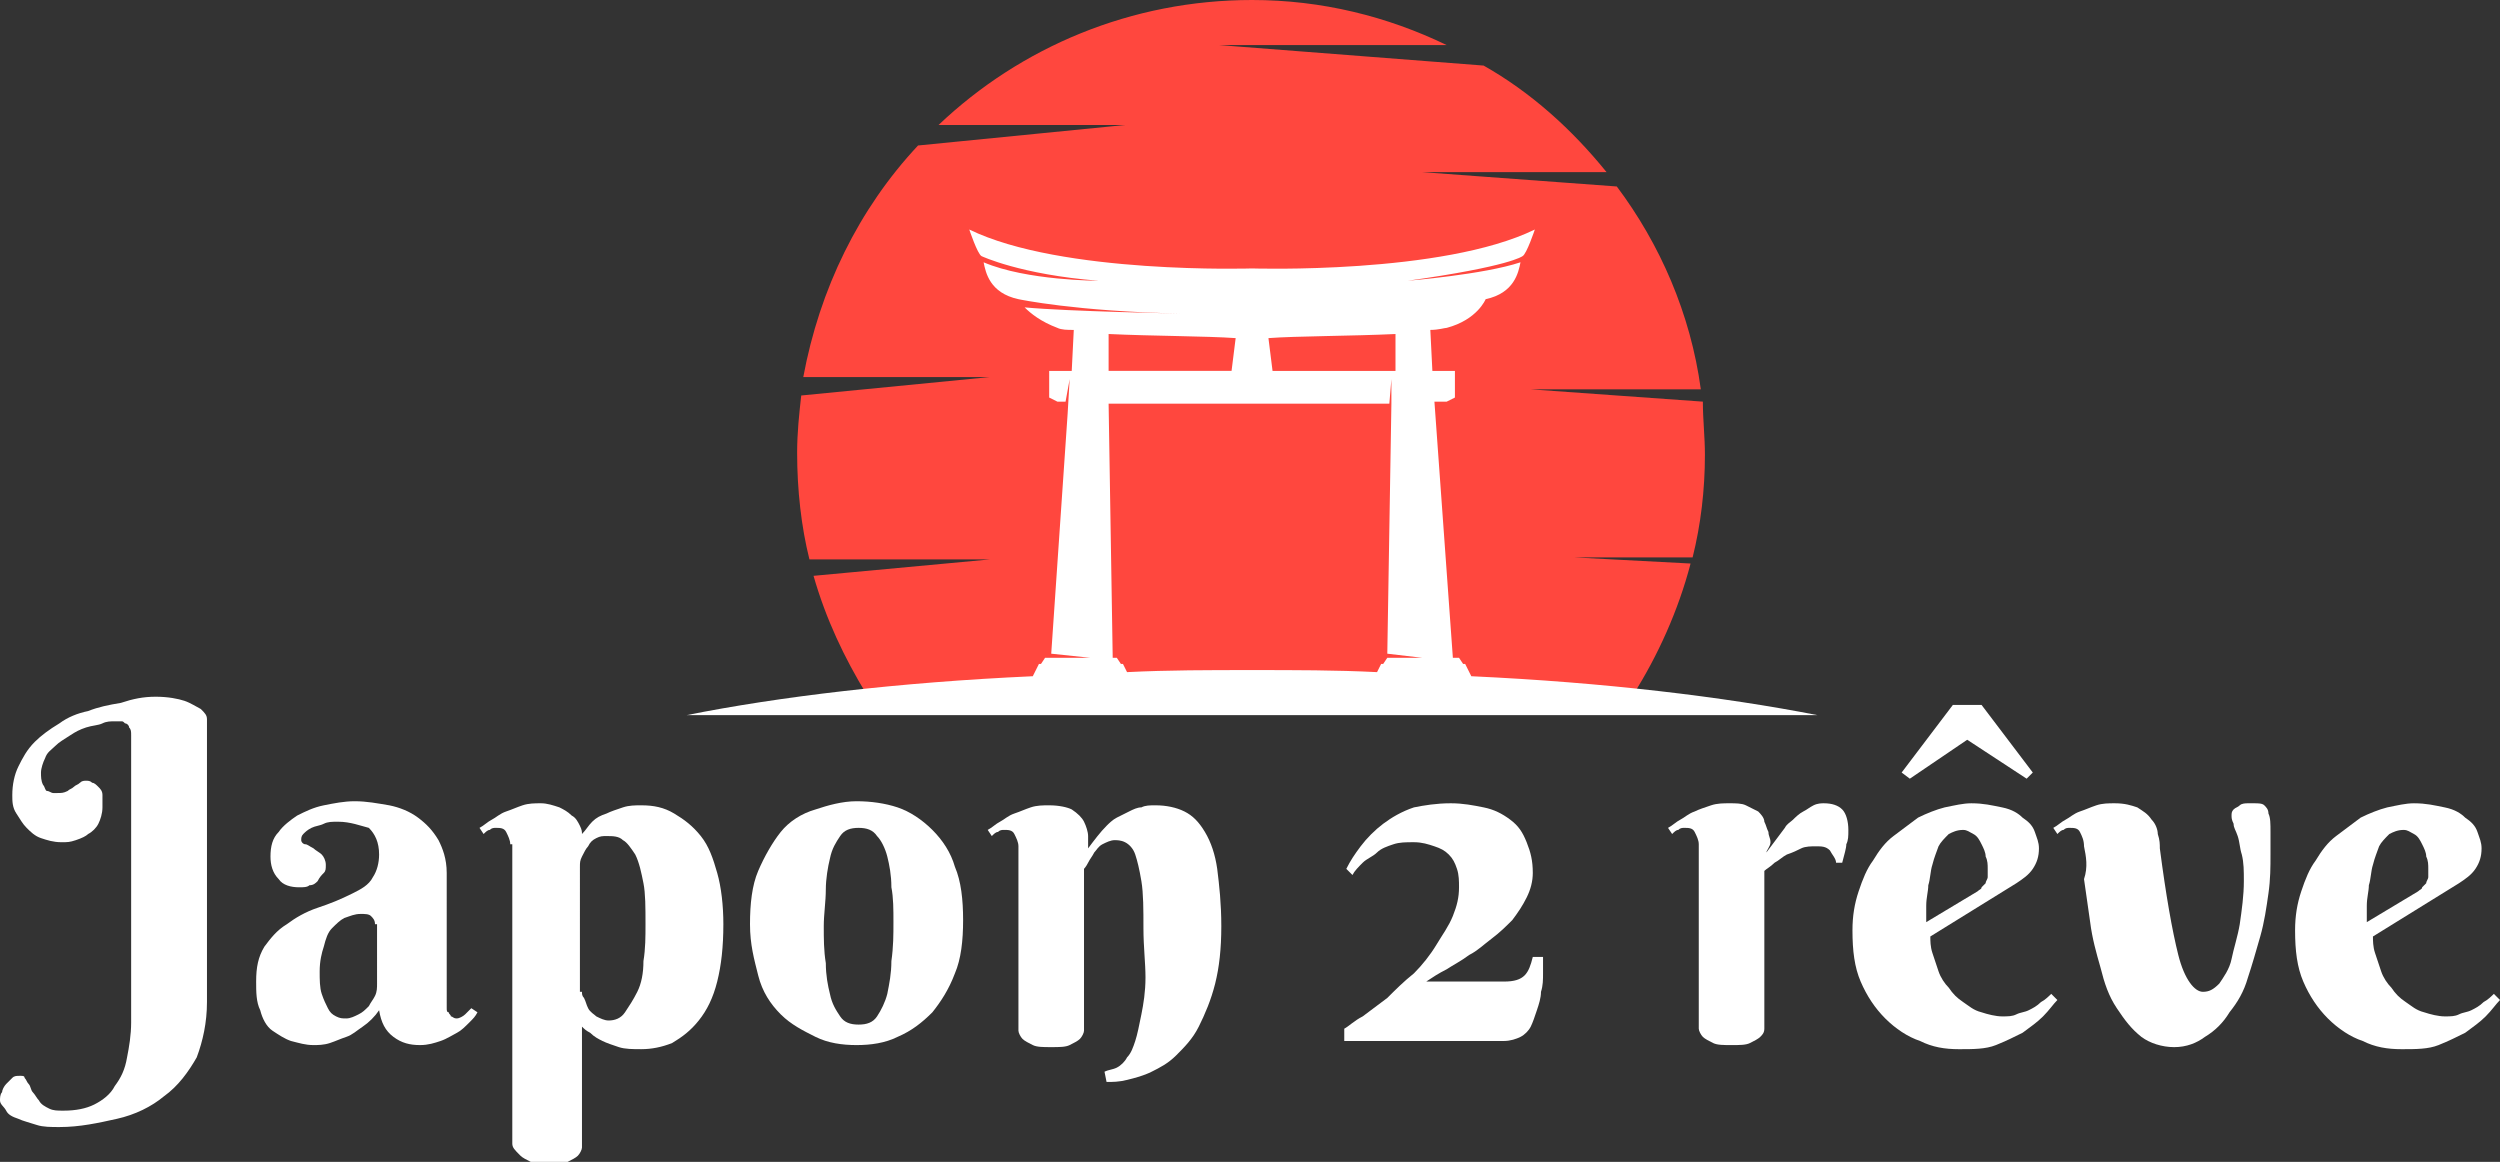
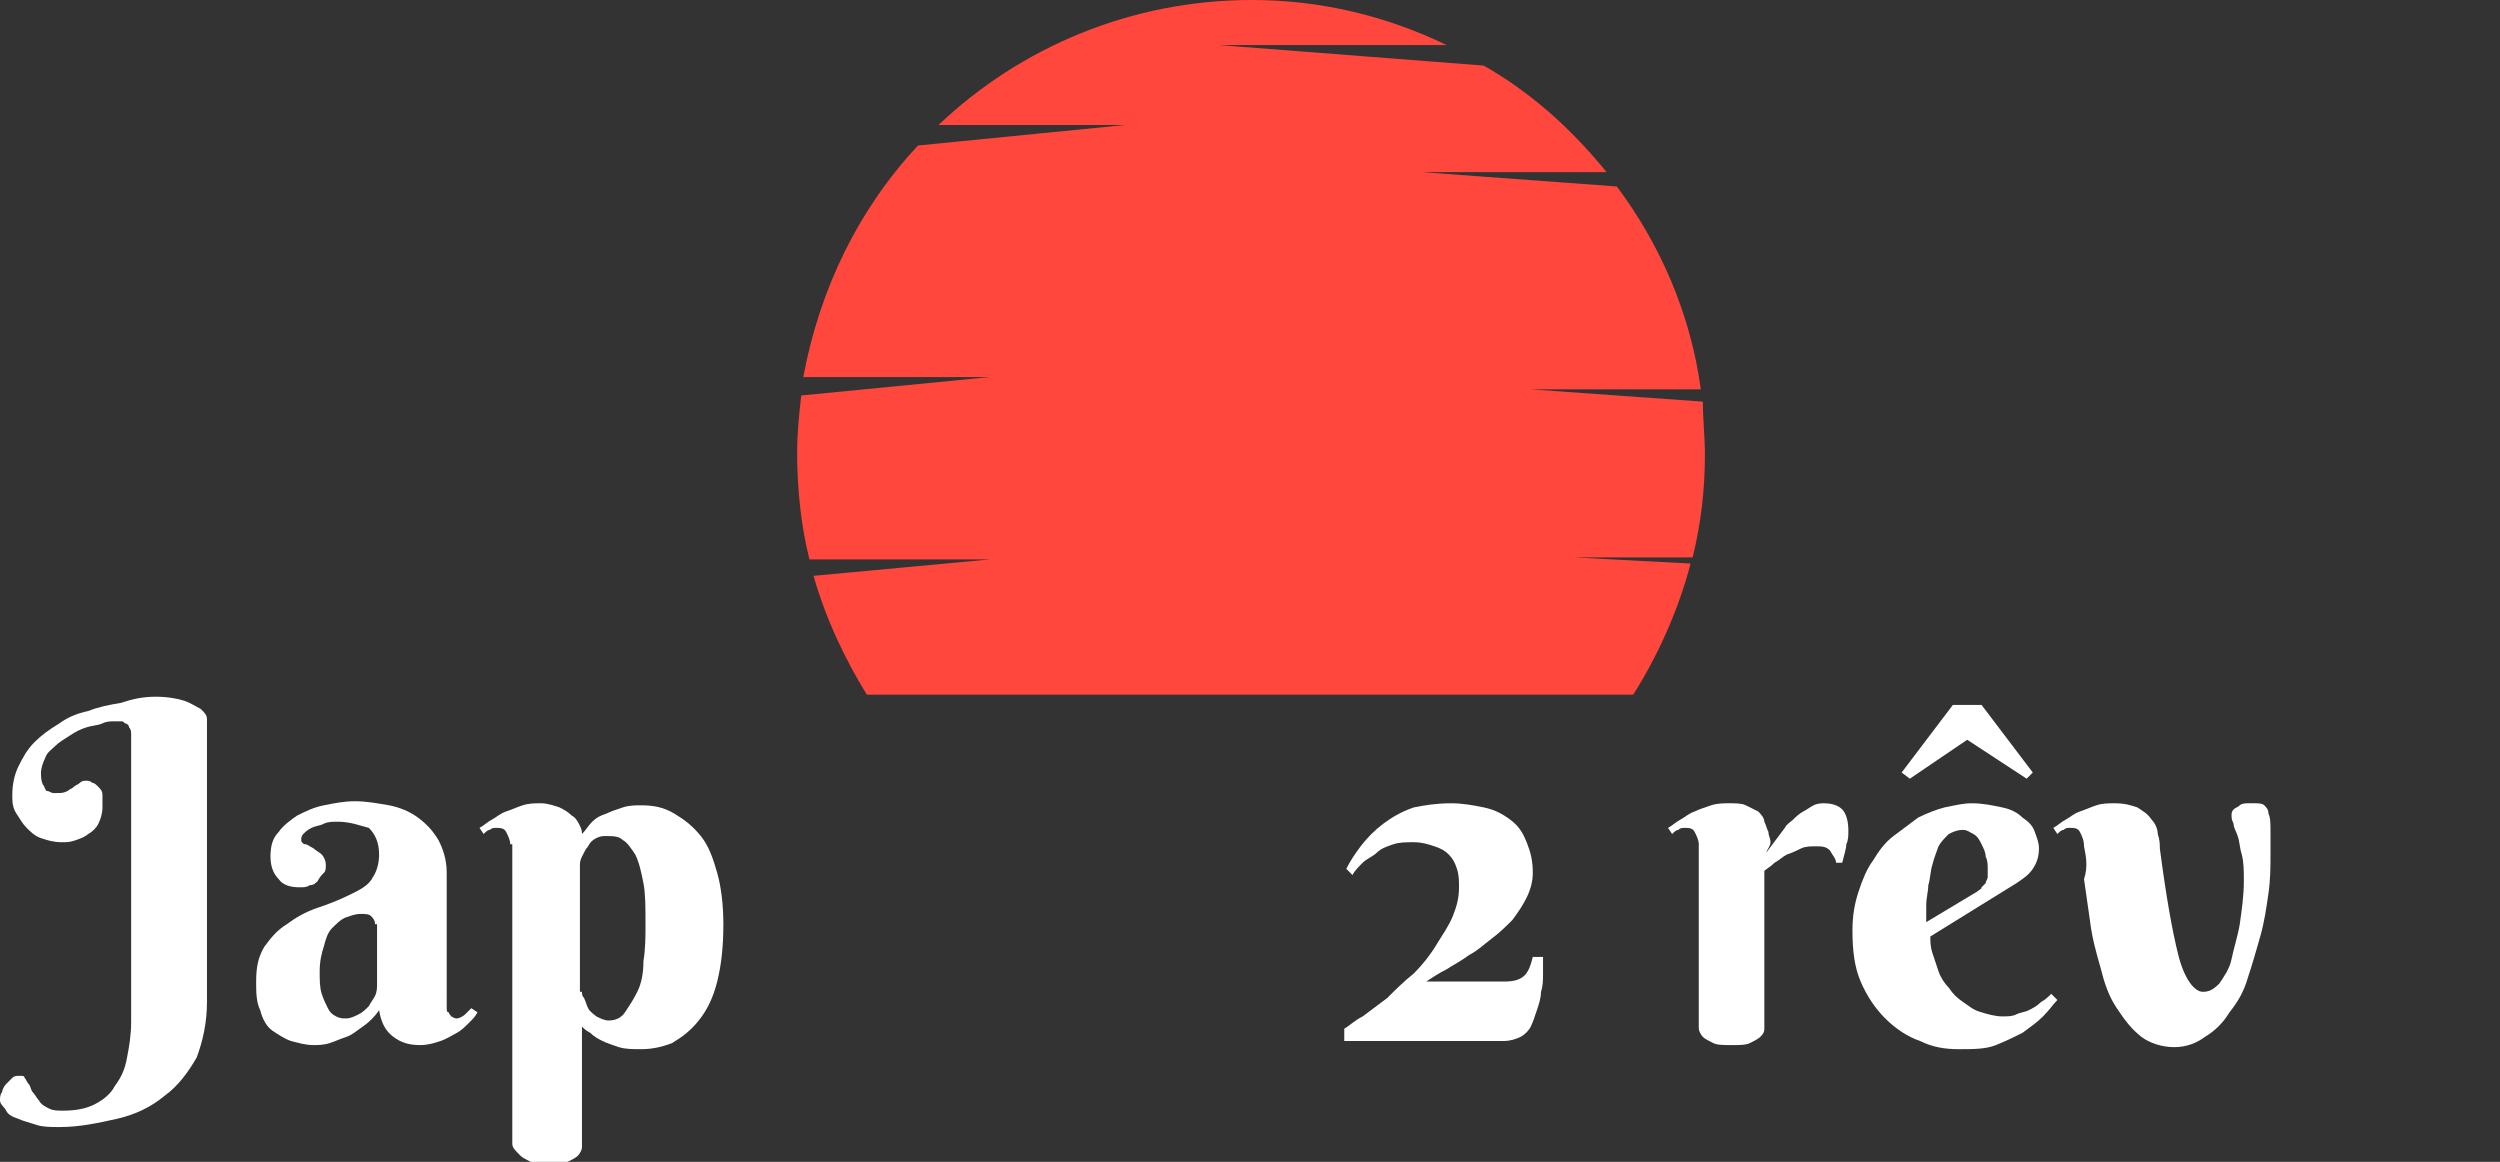
<svg xmlns="http://www.w3.org/2000/svg" version="1.1" id="Layer_1" x="0px" y="0px" width="122px" height="56.7px" viewBox="0 0 122 56.7" style="enable-background:new 0 0 122 56.7;" xml:space="preserve">
  <rect x="0" y="0" width="122" height="56.7" fill="#333333" stroke="none" />
  <style type="text/css">
	.st0{fill:#FFFFFF;}
	.st1{fill:#FF473E;}
</style>
  <g>
    <path class="st0" d="M9.6,51.6C9.2,52.3,8.7,53,8,53.5c-0.6,0.5-1.4,0.9-2.3,1.1S3.9,55,2.9,55c-0.4,0-0.8,0-1.1-0.1   s-0.7-0.2-0.9-0.3c-0.3-0.1-0.5-0.2-0.6-0.4S0,53.9,0,53.7c0-0.1,0-0.3,0.1-0.4c0-0.1,0.1-0.3,0.2-0.4c0.1-0.1,0.2-0.2,0.3-0.3   c0.1-0.1,0.2-0.1,0.4-0.1c0.1,0,0.2,0,0.2,0.1c0.1,0.1,0.1,0.2,0.2,0.3c0.1,0.1,0.1,0.3,0.2,0.4c0.1,0.1,0.2,0.3,0.3,0.4   C2,53.9,2.2,54,2.4,54.1c0.2,0.1,0.4,0.1,0.7,0.1c0.6,0,1.1-0.1,1.5-0.3c0.4-0.2,0.8-0.5,1-0.9c0.3-0.4,0.5-0.8,0.6-1.4   c0.1-0.5,0.2-1.1,0.2-1.7v-14c0-0.2,0-0.3-0.1-0.4c0-0.1-0.1-0.2-0.2-0.2c-0.1-0.1-0.1-0.1-0.2-0.1c-0.1,0-0.2,0-0.3,0   c-0.2,0-0.4,0-0.6,0.1s-0.5,0.1-0.8,0.2s-0.5,0.2-0.8,0.4s-0.5,0.3-0.7,0.5S2.3,36.7,2.2,37C2.1,37.2,2,37.5,2,37.7   c0,0.2,0,0.4,0.1,0.6c0.1,0.1,0.1,0.3,0.2,0.3s0.2,0.1,0.3,0.1c0.1,0,0.1,0,0.2,0c0.2,0,0.3,0,0.5-0.1c0.1-0.1,0.2-0.1,0.3-0.2   c0.1-0.1,0.2-0.1,0.3-0.2c0.1-0.1,0.2-0.1,0.3-0.1c0.1,0,0.2,0,0.3,0.1c0.1,0,0.2,0.1,0.3,0.2c0.1,0.1,0.2,0.2,0.2,0.4   C5,39,5,39.2,5,39.4c0,0.3-0.1,0.6-0.2,0.8c-0.1,0.2-0.3,0.4-0.5,0.5C4.2,40.8,4,40.9,3.7,41S3.3,41.1,3,41.1c-0.4,0-0.7-0.1-1-0.2   c-0.3-0.1-0.5-0.3-0.7-0.5C1.1,40.2,1,40,0.8,39.7s-0.2-0.6-0.2-0.9c0-0.5,0.1-1,0.3-1.4c0.2-0.4,0.4-0.8,0.8-1.2   c0.3-0.3,0.7-0.6,1.2-0.9c0.4-0.3,0.9-0.5,1.4-0.6c0.5-0.2,1-0.3,1.6-0.4C6.5,34.1,7,34,7.6,34c0.6,0,1.1,0.1,1.4,0.2   c0.3,0.1,0.6,0.3,0.8,0.4c0.2,0.2,0.3,0.3,0.3,0.5c0,0.2,0,0.3,0,0.5v13.3C10.1,49.9,9.9,50.8,9.6,51.6z" />
    <path class="st0" d="M16.5,40.1c-0.3,0-0.5,0-0.7,0.1c-0.2,0.1-0.4,0.1-0.6,0.2s-0.3,0.2-0.4,0.3c-0.1,0.1-0.1,0.2-0.1,0.3   c0,0.1,0.1,0.2,0.2,0.2c0.1,0,0.2,0.1,0.4,0.2c0.1,0.1,0.3,0.2,0.4,0.3s0.2,0.3,0.2,0.5c0,0.2,0,0.3-0.1,0.4s-0.2,0.2-0.3,0.4   c-0.1,0.1-0.2,0.2-0.4,0.2c-0.1,0.1-0.3,0.1-0.5,0.1c-0.4,0-0.8-0.1-1-0.4c-0.3-0.3-0.4-0.7-0.4-1.1c0-0.5,0.1-0.9,0.4-1.2   c0.2-0.3,0.6-0.6,0.9-0.8c0.4-0.2,0.8-0.4,1.3-0.5s1-0.2,1.5-0.2c0.6,0,1.1,0.1,1.7,0.2c0.5,0.1,1,0.3,1.4,0.6s0.7,0.6,1,1.1   c0.2,0.4,0.4,0.9,0.4,1.6V49c0,0.1,0,0.1,0,0.2c0,0.1,0,0.2,0.1,0.2c0,0.1,0.1,0.1,0.1,0.2c0.1,0,0.1,0.1,0.3,0.1   c0.1,0,0.3-0.1,0.4-0.2c0.1-0.1,0.2-0.2,0.3-0.3l0.3,0.2c-0.1,0.2-0.2,0.3-0.4,0.5c-0.2,0.2-0.4,0.4-0.6,0.5s-0.5,0.3-0.8,0.4   c-0.3,0.1-0.6,0.2-1,0.2c-0.5,0-0.9-0.1-1.3-0.4c-0.4-0.3-0.6-0.7-0.7-1.3c-0.2,0.3-0.5,0.6-0.8,0.8c-0.3,0.2-0.5,0.4-0.8,0.5   c-0.3,0.1-0.5,0.2-0.8,0.3c-0.3,0.1-0.6,0.1-0.8,0.1c-0.4,0-0.7-0.1-1.1-0.2c-0.3-0.1-0.6-0.3-0.9-0.5c-0.3-0.2-0.5-0.6-0.6-1   c-0.2-0.4-0.2-0.9-0.2-1.4c0-0.7,0.1-1.2,0.4-1.7c0.3-0.4,0.6-0.8,1.1-1.1c0.4-0.3,0.9-0.6,1.5-0.8s1.1-0.4,1.7-0.7   c0.4-0.2,0.8-0.4,1-0.8c0.2-0.3,0.3-0.7,0.3-1.1c0-0.6-0.2-1-0.5-1.3C17.6,40.3,17.1,40.1,16.5,40.1z M18.3,45.1   c0-0.2-0.1-0.3-0.2-0.4c-0.1-0.1-0.3-0.1-0.5-0.1c-0.3,0-0.5,0.1-0.8,0.2c-0.2,0.1-0.4,0.3-0.6,0.5c-0.2,0.2-0.3,0.5-0.4,0.9   c-0.1,0.3-0.2,0.7-0.2,1.2c0,0.4,0,0.8,0.1,1.1c0.1,0.3,0.2,0.5,0.3,0.7c0.1,0.2,0.2,0.3,0.4,0.4s0.3,0.1,0.5,0.1   c0.2,0,0.4-0.1,0.6-0.2c0.2-0.1,0.3-0.2,0.5-0.4c0.1-0.2,0.2-0.3,0.3-0.5c0.1-0.2,0.1-0.4,0.1-0.6V45.1z" />
    <path class="st0" d="M24.9,41.2c0-0.2-0.1-0.4-0.2-0.6s-0.3-0.2-0.5-0.2c-0.1,0-0.2,0-0.3,0.1c-0.1,0-0.2,0.1-0.3,0.2l-0.2-0.3   c0.2-0.1,0.4-0.3,0.6-0.4c0.2-0.1,0.4-0.3,0.7-0.4s0.5-0.2,0.8-0.3c0.3-0.1,0.6-0.1,0.9-0.1c0.3,0,0.6,0.1,0.9,0.2   c0.2,0.1,0.4,0.2,0.6,0.4c0.2,0.1,0.3,0.3,0.4,0.5c0.1,0.2,0.1,0.3,0.1,0.4c0.2-0.2,0.3-0.4,0.5-0.6s0.4-0.3,0.7-0.4   c0.2-0.1,0.5-0.2,0.8-0.3s0.6-0.1,0.9-0.1c0.6,0,1.1,0.1,1.6,0.4s0.9,0.6,1.3,1.1c0.4,0.5,0.6,1.1,0.8,1.8s0.3,1.6,0.3,2.5   c0,1.1-0.1,2-0.3,2.8c-0.2,0.8-0.5,1.4-0.9,1.9c-0.4,0.5-0.8,0.8-1.3,1.1c-0.5,0.2-1,0.3-1.5,0.3c-0.4,0-0.8,0-1.1-0.1   c-0.3-0.1-0.6-0.2-0.8-0.3s-0.4-0.2-0.6-0.4c-0.2-0.1-0.3-0.2-0.4-0.3v5.5c0,0.1,0,0.2,0,0.4c0,0.1-0.1,0.3-0.2,0.4   c-0.1,0.1-0.3,0.2-0.5,0.3c-0.2,0.1-0.5,0.1-0.9,0.1s-0.7,0-0.9-0.1c-0.2-0.1-0.4-0.2-0.5-0.3C25.1,56.1,25,56,25,55.8s0-0.2,0-0.3   V41.2z M28.4,48.4c0,0.1,0,0.2,0.1,0.3c0.1,0.2,0.1,0.3,0.2,0.5c0.1,0.2,0.3,0.3,0.4,0.4c0.2,0.1,0.4,0.2,0.6,0.2   c0.3,0,0.6-0.1,0.8-0.4c0.2-0.3,0.4-0.6,0.6-1c0.2-0.4,0.3-0.9,0.3-1.5c0.1-0.6,0.1-1.2,0.1-1.8c0-0.8,0-1.5-0.1-2s-0.2-1-0.4-1.4   c-0.2-0.3-0.4-0.6-0.6-0.7c-0.2-0.2-0.5-0.2-0.8-0.2c-0.2,0-0.3,0-0.5,0.1c-0.2,0.1-0.3,0.2-0.4,0.4c-0.1,0.1-0.2,0.3-0.3,0.5   c-0.1,0.2-0.1,0.3-0.1,0.5V48.4z" />
-     <path class="st0" d="M36.6,45.1c0-1,0.1-1.9,0.4-2.6c0.3-0.7,0.7-1.4,1.1-1.9s1-0.9,1.7-1.1c0.6-0.2,1.3-0.4,2-0.4   c0.7,0,1.4,0.1,2,0.3c0.6,0.2,1.2,0.6,1.7,1.1s0.9,1.1,1.1,1.8c0.3,0.7,0.4,1.6,0.4,2.6c0,1-0.1,1.9-0.4,2.6   c-0.3,0.8-0.7,1.4-1.1,1.9c-0.5,0.5-1,0.9-1.7,1.2c-0.6,0.3-1.3,0.4-2,0.4c-0.7,0-1.4-0.1-2-0.4c-0.6-0.3-1.2-0.6-1.7-1.1   c-0.5-0.5-0.9-1.1-1.1-1.9S36.6,46.1,36.6,45.1z M43.6,45c0-0.6,0-1.2-0.1-1.7c0-0.6-0.1-1.1-0.2-1.5s-0.3-0.8-0.5-1   c-0.2-0.3-0.5-0.4-0.9-0.4s-0.7,0.1-0.9,0.4s-0.4,0.6-0.5,1.1c-0.1,0.4-0.2,1-0.2,1.5c0,0.6-0.1,1.2-0.1,1.8c0,0.6,0,1.2,0.1,1.8   c0,0.6,0.1,1.1,0.2,1.5c0.1,0.5,0.3,0.8,0.5,1.1s0.5,0.4,0.9,0.4s0.7-0.1,0.9-0.4c0.2-0.3,0.4-0.7,0.5-1.1c0.1-0.5,0.2-1,0.2-1.6   C43.6,46.2,43.6,45.6,43.6,45z" />
-     <path class="st0" d="M55.8,45.3c0-0.9,0-1.7-0.1-2.3s-0.2-1-0.3-1.3c-0.1-0.3-0.3-0.5-0.5-0.6c-0.2-0.1-0.4-0.1-0.5-0.1   c-0.2,0-0.4,0.1-0.6,0.2s-0.3,0.3-0.4,0.4c-0.1,0.2-0.2,0.3-0.3,0.5c-0.1,0.2-0.2,0.3-0.2,0.3v7.5c0,0.1,0,0.2,0,0.4   c0,0.1-0.1,0.3-0.2,0.4c-0.1,0.1-0.3,0.2-0.5,0.3c-0.2,0.1-0.5,0.1-0.9,0.1s-0.7,0-0.9-0.1c-0.2-0.1-0.4-0.2-0.5-0.3   c-0.1-0.1-0.2-0.3-0.2-0.4c0-0.1,0-0.2,0-0.3v-8.7c0-0.2-0.1-0.4-0.2-0.6s-0.3-0.2-0.5-0.2c-0.1,0-0.2,0-0.3,0.1   c-0.1,0-0.2,0.1-0.3,0.2l-0.2-0.3c0.2-0.1,0.4-0.3,0.6-0.4c0.2-0.1,0.4-0.3,0.7-0.4s0.5-0.2,0.8-0.3c0.3-0.1,0.6-0.1,0.9-0.1   c0.5,0,0.9,0.1,1.1,0.2c0.3,0.2,0.5,0.4,0.6,0.6c0.1,0.2,0.2,0.5,0.2,0.7c0,0.2,0,0.5,0,0.6c0.3-0.4,0.6-0.8,0.9-1.1   c0.1-0.1,0.3-0.3,0.5-0.4c0.2-0.1,0.4-0.2,0.6-0.3c0.2-0.1,0.4-0.2,0.6-0.2c0.2-0.1,0.4-0.1,0.7-0.1c0.5,0,1,0.1,1.4,0.3   c0.4,0.2,0.7,0.5,1,1c0.3,0.5,0.5,1.1,0.6,1.8c0.1,0.8,0.2,1.7,0.2,2.8c0,1.1-0.1,2-0.3,2.8s-0.5,1.5-0.8,2.1s-0.7,1-1.1,1.4   c-0.4,0.4-0.8,0.6-1.2,0.8c-0.4,0.2-0.8,0.3-1.2,0.4c-0.4,0.1-0.7,0.1-1,0.1l-0.1-0.5c0.2-0.1,0.4-0.1,0.6-0.2   c0.2-0.1,0.4-0.3,0.5-0.5c0.2-0.2,0.3-0.5,0.4-0.8c0.1-0.3,0.2-0.8,0.3-1.3c0.1-0.5,0.2-1.1,0.2-1.8S55.8,46.2,55.8,45.3z" />
    <path class="st0" d="M70.8,39.2c0.6,0,1.1,0.1,1.6,0.2c0.5,0.1,0.9,0.3,1.3,0.6c0.4,0.3,0.6,0.6,0.8,1.1s0.3,0.9,0.3,1.5   c0,0.4-0.1,0.8-0.3,1.2c-0.2,0.4-0.4,0.7-0.7,1.1c-0.3,0.3-0.6,0.6-1,0.9c-0.4,0.3-0.7,0.6-1.1,0.8c-0.4,0.3-0.8,0.5-1.1,0.7   c-0.4,0.2-0.7,0.4-1,0.6h3.8c0.5,0,0.8-0.1,1-0.3c0.2-0.2,0.3-0.5,0.4-0.9h0.5c0,0.2,0,0.5,0,0.8c0,0.3,0,0.6-0.1,0.9   c0,0.3-0.1,0.6-0.2,0.9c-0.1,0.3-0.2,0.6-0.3,0.8c-0.1,0.2-0.3,0.4-0.5,0.5c-0.2,0.1-0.5,0.2-0.8,0.2h-7.8v-0.6   c0.2-0.1,0.5-0.4,0.9-0.6c0.4-0.3,0.8-0.6,1.2-0.9c0.4-0.4,0.8-0.8,1.3-1.2c0.4-0.4,0.8-0.9,1.1-1.4c0.3-0.5,0.6-0.9,0.8-1.4   s0.3-0.9,0.3-1.4c0-0.3,0-0.6-0.1-0.9c-0.1-0.3-0.2-0.5-0.4-0.7c-0.2-0.2-0.4-0.3-0.7-0.4c-0.3-0.1-0.6-0.2-1-0.2   c-0.4,0-0.7,0-1,0.1c-0.3,0.1-0.6,0.2-0.8,0.4c-0.2,0.2-0.5,0.3-0.7,0.5c-0.2,0.2-0.4,0.4-0.5,0.6l-0.3-0.3   c0.2-0.4,0.4-0.7,0.7-1.1s0.7-0.8,1.1-1.1s0.9-0.6,1.5-0.8C69.5,39.3,70.1,39.2,70.8,39.2z" />
    <path class="st0" d="M86.2,41.6c0.3-0.4,0.6-0.8,0.9-1.2c0.1-0.2,0.3-0.3,0.4-0.4s0.3-0.3,0.5-0.4c0.2-0.1,0.3-0.2,0.5-0.3   c0.2-0.1,0.4-0.1,0.5-0.1c0.4,0,0.7,0.1,0.9,0.3c0.2,0.2,0.3,0.6,0.3,1c0,0.3,0,0.5-0.1,0.7c0,0.2-0.1,0.5-0.2,0.9h-0.3   c0-0.2-0.2-0.4-0.3-0.6c-0.2-0.2-0.4-0.2-0.7-0.2c-0.2,0-0.5,0-0.7,0.1c-0.2,0.1-0.4,0.2-0.7,0.3c-0.2,0.1-0.4,0.3-0.6,0.4   c-0.2,0.2-0.4,0.3-0.5,0.4v7.3c0,0.1,0,0.2,0,0.4s-0.1,0.3-0.2,0.4c-0.1,0.1-0.3,0.2-0.5,0.3c-0.2,0.1-0.5,0.1-0.9,0.1   s-0.7,0-0.9-0.1s-0.4-0.2-0.5-0.3c-0.1-0.1-0.2-0.3-0.2-0.4c0-0.1,0-0.2,0-0.3v-8.7c0-0.2-0.1-0.4-0.2-0.6s-0.3-0.2-0.5-0.2   c-0.1,0-0.2,0-0.3,0.1c-0.1,0-0.2,0.1-0.3,0.2l-0.2-0.3c0.2-0.1,0.4-0.3,0.6-0.4c0.2-0.1,0.4-0.3,0.7-0.4c0.2-0.1,0.5-0.2,0.8-0.3   s0.6-0.1,0.9-0.1c0.3,0,0.6,0,0.8,0.1c0.2,0.1,0.4,0.2,0.6,0.3c0.1,0.1,0.3,0.3,0.3,0.5c0.1,0.2,0.1,0.3,0.2,0.5   c0,0.2,0.1,0.3,0.1,0.5S86.2,41.5,86.2,41.6z" />
    <path class="st0" d="M94.2,45.7c0,0.2,0,0.5,0.1,0.8c0.1,0.3,0.2,0.6,0.3,0.9c0.1,0.3,0.3,0.6,0.5,0.8c0.2,0.3,0.4,0.5,0.7,0.7   c0.3,0.2,0.5,0.4,0.9,0.5c0.3,0.1,0.7,0.2,1,0.2c0.3,0,0.5,0,0.7-0.1c0.2-0.1,0.4-0.1,0.6-0.2c0.2-0.1,0.4-0.2,0.6-0.4   c0.2-0.1,0.4-0.3,0.5-0.4l0.3,0.3c-0.2,0.2-0.4,0.5-0.7,0.8c-0.3,0.3-0.6,0.5-1,0.8c-0.4,0.2-0.8,0.4-1.3,0.6   c-0.5,0.2-1.1,0.2-1.8,0.2s-1.3-0.1-1.9-0.4c-0.6-0.2-1.2-0.6-1.7-1.1c-0.5-0.5-0.9-1.1-1.2-1.8s-0.4-1.5-0.4-2.5   c0-0.7,0.1-1.3,0.3-1.9c0.2-0.6,0.4-1.1,0.7-1.5c0.3-0.5,0.6-0.9,1-1.2c0.4-0.3,0.8-0.6,1.2-0.9c0.4-0.2,0.9-0.4,1.3-0.5   c0.5-0.1,0.9-0.2,1.3-0.2c0.6,0,1,0.1,1.5,0.2s0.8,0.3,1,0.5c0.3,0.2,0.5,0.4,0.6,0.7c0.1,0.3,0.2,0.5,0.2,0.8c0,0.4-0.1,0.7-0.3,1   c-0.2,0.3-0.5,0.5-0.8,0.7L94.2,45.7z M96.7,34.4l2.5,3.3L98.9,38L96,36.1L93.2,38l-0.4-0.3l2.5-3.3H96.7z M96.5,43.5   c0.1-0.1,0.2-0.1,0.2-0.2c0.1-0.1,0.1-0.1,0.2-0.2c0-0.1,0.1-0.2,0.1-0.3s0-0.3,0-0.4c0-0.2,0-0.4-0.1-0.6c0-0.2-0.1-0.4-0.2-0.6   c-0.1-0.2-0.2-0.4-0.4-0.5c-0.2-0.1-0.3-0.2-0.5-0.2c-0.3,0-0.5,0.1-0.7,0.2c-0.2,0.2-0.4,0.4-0.5,0.6c-0.1,0.3-0.2,0.5-0.3,0.9   c-0.1,0.3-0.1,0.7-0.2,1c0,0.3-0.1,0.6-0.1,1c0,0.3,0,0.6,0,0.8L96.5,43.5z" />
    <path class="st0" d="M101.7,41.3c0-0.3-0.1-0.5-0.2-0.7c-0.1-0.2-0.3-0.2-0.5-0.2c-0.1,0-0.2,0-0.3,0.1c-0.1,0-0.2,0.1-0.3,0.2   l-0.2-0.3c0.2-0.1,0.4-0.3,0.6-0.4c0.2-0.1,0.4-0.3,0.7-0.4s0.5-0.2,0.8-0.3c0.3-0.1,0.6-0.1,0.9-0.1c0.5,0,0.8,0.1,1.1,0.2   c0.3,0.2,0.5,0.3,0.7,0.6c0.2,0.2,0.3,0.5,0.3,0.7c0.1,0.3,0.1,0.5,0.1,0.7c0.3,2.3,0.6,4,0.9,5.2s0.8,1.8,1.2,1.8   c0.3,0,0.5-0.1,0.8-0.4c0.2-0.3,0.5-0.7,0.6-1.2s0.3-1.1,0.4-1.7c0.1-0.7,0.2-1.4,0.2-2.1c0-0.5,0-0.9-0.1-1.3   c-0.1-0.3-0.1-0.6-0.2-0.9s-0.2-0.4-0.2-0.6c-0.1-0.2-0.1-0.3-0.1-0.4c0-0.1,0-0.2,0.1-0.3c0.1-0.1,0.2-0.1,0.3-0.2   c0.1-0.1,0.3-0.1,0.4-0.1s0.2,0,0.3,0c0.2,0,0.4,0,0.5,0.1c0.1,0.1,0.2,0.2,0.2,0.4c0.1,0.2,0.1,0.5,0.1,0.9c0,0.4,0,0.7,0,1.1   c0,0.6,0,1.2-0.1,1.9c-0.1,0.7-0.2,1.4-0.4,2.1c-0.2,0.7-0.4,1.4-0.6,2c-0.2,0.7-0.5,1.2-0.9,1.7c-0.3,0.5-0.7,0.9-1.2,1.2   c-0.4,0.3-0.9,0.5-1.5,0.5c-0.6,0-1.2-0.2-1.6-0.5c-0.5-0.4-0.8-0.8-1.2-1.4s-0.6-1.2-0.8-2c-0.2-0.7-0.4-1.4-0.5-2.2   c-0.1-0.7-0.2-1.4-0.3-2.1C101.9,42.3,101.8,41.8,101.7,41.3z" />
-     <path class="st0" d="M115.8,45.7c0,0.2,0,0.5,0.1,0.8c0.1,0.3,0.2,0.6,0.3,0.9c0.1,0.3,0.3,0.6,0.5,0.8c0.2,0.3,0.4,0.5,0.7,0.7   c0.3,0.2,0.5,0.4,0.9,0.5c0.3,0.1,0.7,0.2,1,0.2c0.3,0,0.5,0,0.7-0.1c0.2-0.1,0.4-0.1,0.6-0.2c0.2-0.1,0.4-0.2,0.6-0.4   c0.2-0.1,0.4-0.3,0.5-0.4l0.3,0.3c-0.2,0.2-0.4,0.5-0.7,0.8c-0.3,0.3-0.6,0.5-1,0.8c-0.4,0.2-0.8,0.4-1.3,0.6   c-0.5,0.2-1.1,0.2-1.8,0.2s-1.3-0.1-1.9-0.4c-0.6-0.2-1.2-0.6-1.7-1.1c-0.5-0.5-0.9-1.1-1.2-1.8s-0.4-1.5-0.4-2.5   c0-0.7,0.1-1.3,0.3-1.9c0.2-0.6,0.4-1.1,0.7-1.5c0.3-0.5,0.6-0.9,1-1.2c0.4-0.3,0.8-0.6,1.2-0.9c0.4-0.2,0.9-0.4,1.3-0.5   c0.5-0.1,0.9-0.2,1.3-0.2c0.6,0,1,0.1,1.5,0.2s0.8,0.3,1,0.5c0.3,0.2,0.5,0.4,0.6,0.7c0.1,0.3,0.2,0.5,0.2,0.8c0,0.4-0.1,0.7-0.3,1   c-0.2,0.3-0.5,0.5-0.8,0.7L115.8,45.7z M118,43.5c0.1-0.1,0.2-0.1,0.2-0.2c0.1-0.1,0.1-0.1,0.2-0.2c0-0.1,0.1-0.2,0.1-0.3   s0-0.3,0-0.4c0-0.2,0-0.4-0.1-0.6c0-0.2-0.1-0.4-0.2-0.6c-0.1-0.2-0.2-0.4-0.4-0.5c-0.2-0.1-0.3-0.2-0.5-0.2   c-0.3,0-0.5,0.1-0.7,0.2c-0.2,0.2-0.4,0.4-0.5,0.6c-0.1,0.3-0.2,0.5-0.3,0.9c-0.1,0.3-0.1,0.7-0.2,1c0,0.3-0.1,0.6-0.1,1   c0,0.3,0,0.6,0,0.8L118,43.5z" />
  </g>
  <g id="XMLID_11_">
    <path id="XMLID_37_" class="st1" d="M76.8,27.2h5.8c0.4-1.6,0.6-3.3,0.6-5c0-0.9-0.1-1.7-0.1-2.6l-8.4-0.6H83   c-0.5-3.7-2-7.1-4.1-9.9l-9.5-0.7h9c-1.7-2.1-3.7-3.9-6-5.2L59.5,2.2h11.1C67.7,0.8,64.5,0,61.1,0c-5.9,0-11.3,2.3-15.3,6.1h9.1   l-10.1,1c-2.9,3.1-4.8,7-5.6,11.3h9.1l-9.2,0.9c-0.1,0.9-0.2,1.8-0.2,2.8c0,1.8,0.2,3.6,0.6,5.2h8.8l-8.6,0.8   c0.6,2.1,1.5,4,2.6,5.8h37.4c1.2-1.9,2.2-4.1,2.8-6.4L76.8,27.2z" />
-     <path id="XMLID_32_" class="st0" d="M51,32.1l-0.2,0.3h-0.1L50.4,33c-6.6,0.3-12.4,1-16.9,1.9h55.2C84.1,34,78.3,33.3,71.8,33   l-0.3-0.6h-0.1l-0.2-0.3h-0.3L70,19.6h0.6l0.4-0.2v-1.3h-1.1l-0.1-2c0.4,0,0.7-0.1,0.8-0.1c1.5-0.4,1.9-1.4,1.9-1.4   c1.4-0.3,1.6-1.3,1.7-1.8c-1.8,0.6-5.5,0.9-5.5,0.9c5-0.7,5.6-1.2,5.6-1.2c0.2-0.1,0.6-1.3,0.6-1.3c-4.5,2.2-13.8,1.9-13.8,1.9   s-9.3,0.3-13.8-1.9c0,0,0.4,1.2,0.6,1.3c0,0,1.9,0.9,5.7,1.2c0,0-3.5,0-5.6-0.9c0.1,0.5,0.3,1.5,1.7,1.8c0,0,2.8,0.6,7.9,0.7   c0,0-5.5-0.1-7.6-0.3c0.3,0.3,0.8,0.7,1.6,1c0.2,0.1,0.5,0.1,0.8,0.1l-0.1,2h-1.1v1.3l0.4,0.2H52l0.2-1.1l-0.1,1.7l-0.8,11.7   l1.9,0.2h-1.9H51z M69.4,32.1h-1.5h-0.2l-0.2,0.3h-0.1l-0.2,0.4c-2-0.1-4-0.1-6.1-0.1c-2.1,0-4.1,0-6.1,0.1l-0.2-0.4h-0.1l-0.2-0.3   h-0.2l-0.2-12.4h6.9h6.8l0.1-1.2l0,1.2l-0.2,12.2L69.4,32.1z M68.1,16.3l0,1.8h-6l-0.2-1.6C63.2,16.4,66,16.4,68.1,16.3z    M60.3,16.5L60.3,16.5l1.1,0C61.4,16.5,60.7,16.5,60.3,16.5l-0.2,1.6h-6l0-1.8C56.2,16.4,58.9,16.4,60.3,16.5z" />
  </g>
</svg>